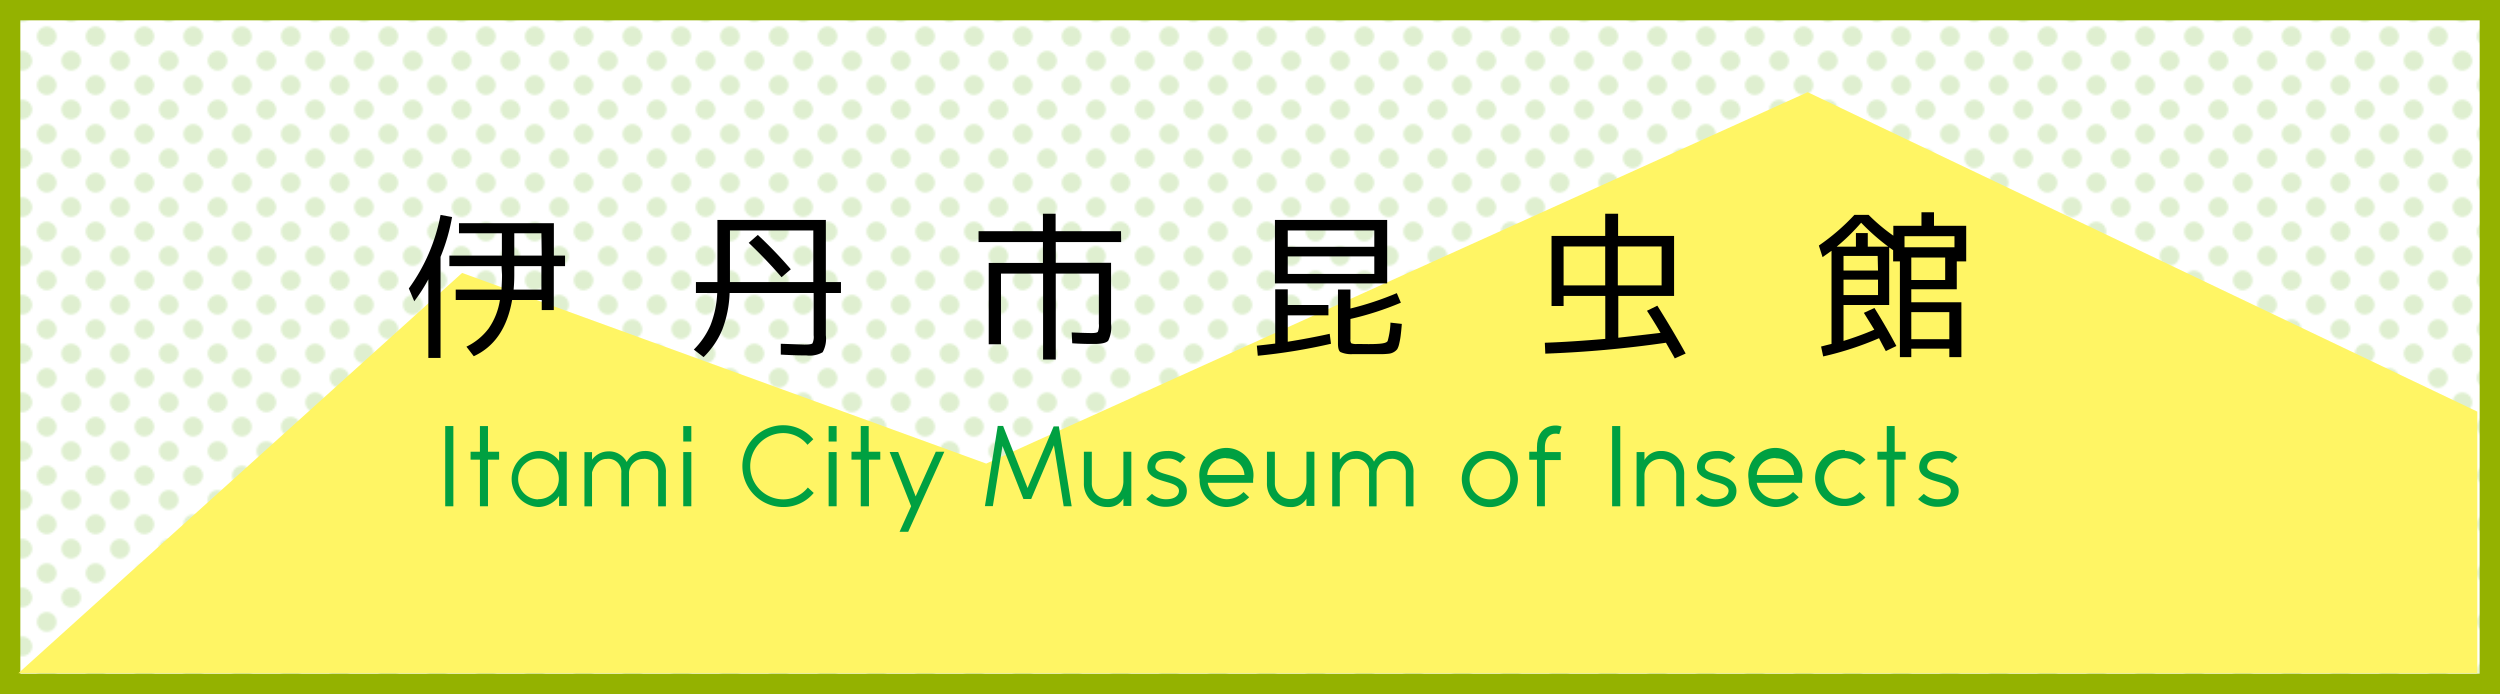
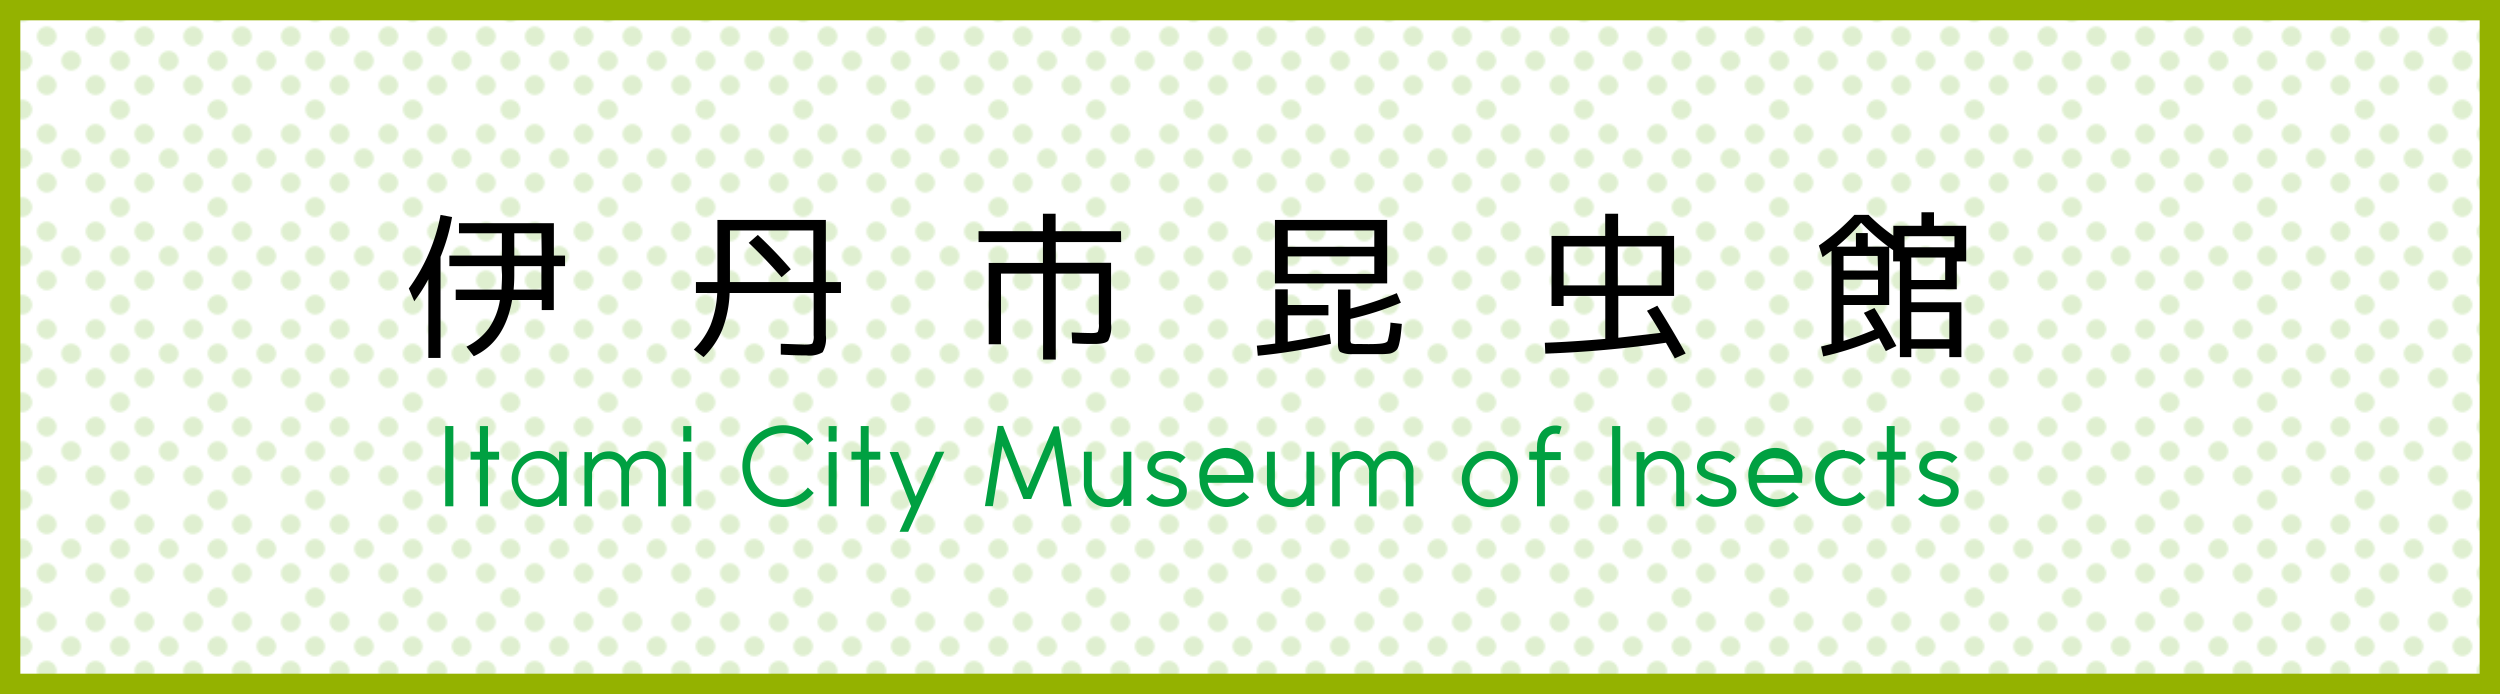
<svg xmlns="http://www.w3.org/2000/svg" viewBox="0 0 368.86 102.4">
  <defs>
    <pattern id="_6_dpi_40_3" data-name="6 dpi 40% 3" width="48" height="48" patternTransform="translate(28.5 113.36) scale(0.3)" patternUnits="userSpaceOnUse" viewBox="0 0 48 48">
      <rect width="48" height="48" fill="none" />
      <path d="M24,52.8A4.8,4.8,0,1,0,19.2,48,4.8,4.8,0,0,0,24,52.8Z" fill="#aed889" />
      <path d="M48,52.8A4.8,4.8,0,1,0,43.2,48,4.8,4.8,0,0,0,48,52.8Z" fill="#aed889" />
      <path d="M24,28.8A4.8,4.8,0,1,0,19.2,24,4.8,4.8,0,0,0,24,28.8Z" fill="#aed889" />
      <path d="M48,28.8A4.8,4.8,0,1,0,43.2,24,4.8,4.8,0,0,0,48,28.8Z" fill="#aed889" />
      <path d="M36,40.8A4.8,4.8,0,1,0,31.2,36,4.8,4.8,0,0,0,36,40.8Z" fill="#aed889" />
      <path d="M12,40.8A4.8,4.8,0,1,0,7.2,36,4.8,4.8,0,0,0,12,40.8Z" fill="#aed889" />
-       <path d="M36,16.8A4.8,4.8,0,1,0,31.2,12,4.8,4.8,0,0,0,36,16.8Z" fill="#aed889" />
      <path d="M12,16.8A4.8,4.8,0,1,0,7.2,12,4.8,4.8,0,0,0,12,16.8Z" fill="#aed889" />
      <path d="M0,52.8A4.8,4.8,0,0,0,4.8,48,4.8,4.8,0,0,0,0,43.2a4.8,4.8,0,0,0,0,9.6Z" fill="#aed889" />
      <path d="M0,28.8A4.8,4.8,0,0,0,4.8,24,4.8,4.8,0,0,0,0,19.2a4.8,4.8,0,0,0,0,9.6Z" fill="#aed889" />
      <path d="M24,4.8A4.8,4.8,0,0,0,28.8,0a4.8,4.8,0,0,0-9.6,0A4.8,4.8,0,0,0,24,4.8Z" fill="#aed889" />
      <path d="M48,4.8A4.8,4.8,0,0,0,52.8,0a4.8,4.8,0,0,0-9.6,0A4.8,4.8,0,0,0,48,4.8Z" fill="#aed889" />
      <path d="M0,4.8A4.8,4.8,0,0,0,4.8,0,4.8,4.8,0,0,0,0-4.8,4.8,4.8,0,0,0-4.8,0,4.8,4.8,0,0,0,0,4.8Z" fill="#aed889" />
    </pattern>
  </defs>
  <g id="レイヤー_2" data-name="レイヤー 2">
    <g id="レイヤー_1-2" data-name="レイヤー 1">
      <rect x="1.5" y="1.5" width="365.86" height="99.4" fill="#fff" />
      <rect x="1.5" y="1.5" width="365.86" height="99.4" opacity="0.4" fill="url(#_6_dpi_40_3)" />
      <path d="M365.86,3V99.4H3V3H365.86m3-3H0V102.4H368.86V0Z" fill="#94b200" />
-       <polygon points="2.71 99.33 68.18 40.27 145.51 68.4 266.71 13.6 365.51 60.73 365.51 99.33 2.71 99.33" fill="#fff564" />
      <path d="M65,37.9V52.81H63.2V41.21a23.57,23.57,0,0,1-2.08,3.24l-.8-1.89A26.87,26.87,0,0,0,65,31.71l1.7.31A28.42,28.42,0,0,1,65,37.9Zm9,1.37H66.3V37.71h7.75V34.42H67.72V32.93h14v4.78h1.65v1.56H81.71v6.48H79.93V44.26H75.56q-1.08,6.2-5.66,8.3l-1.08-1.41a9,9,0,0,0,3.28-2.69,10,10,0,0,0,1.66-4.2H67.24V42.73H74c0-.45.07-1.17.07-2.17Zm1.73,3.46h4.15V39.27H75.88v1.29C75.88,41.38,75.84,42.1,75.78,42.73Zm4.15-8.31H75.88v3.29h4.05Z" />
      <path d="M102.68,43.23V41.62h3.17V32.45h16v9.17h2.23v1.61h-2.23v6.24a4.14,4.14,0,0,1-.47,2.5,3.83,3.83,0,0,1-2.39.47c-.41,0-1.68,0-3.79-.12l0-1.6,3.48.12c.68,0,1.07-.06,1.19-.18a2.19,2.19,0,0,0,.18-1.19V43.23H107.65a16.56,16.56,0,0,1-1.08,5.4,12.21,12.21,0,0,1-2.76,4.06l-1.44-1.11A11.6,11.6,0,0,0,104.82,48a14.66,14.66,0,0,0,1-4.76Zm5-1.61H120V34H107.7v7.61Zm2.78-5.78,1.35-1.18a62.08,62.08,0,0,1,4.87,5.07l-1.37,1.17C113.75,39.09,112.13,37.41,110.48,35.84Z" />
      <path d="M165.42,35.72h-9.65v3.05h8.16v9a4.5,4.5,0,0,1-.42,2.5q-.42.48-2.1.48c-.67,0-1.74,0-3.21-.1l-.08-1.6c1.43.06,2.4.09,2.93.09s.82-.06.93-.18a2.58,2.58,0,0,0,.15-1.19V40.37h-6.36V53.05H153.9V40.37h-6.21V50.79h-1.81v-12h8V35.72h-9.5V34.11h9.5V31.54h1.87v2.57h9.65Z" />
      <path d="M196.38,50.72a84.83,84.83,0,0,1-10.8,1.77L185.44,51c1.13-.11,2-.22,2.71-.31v-8H190V45H196v1.53H190v3.89c2-.32,4.11-.71,6.19-1.17ZM190,41.81h-1.89V32.45h16.56v9.36Zm0-5.4h12.77V34H190Zm0,1.42v2.59h12.77V37.83Zm11.81,12.94c.42,0,1,0,1.68-.05s1.12-.17,1.25-.41a11.42,11.42,0,0,0,.41-2.57,1.15,1.15,0,0,0,0-.14l1.68.19c-.06.77-.12,1.34-.17,1.73a10.32,10.32,0,0,1-.21,1.17,2.92,2.92,0,0,1-.29.82,1.71,1.71,0,0,1-.48.42,1.84,1.84,0,0,1-.7.25,10.16,10.16,0,0,1-1,.07c-.46,0-1.2,0-2.21,0s-1.77,0-2.2,0a3.85,3.85,0,0,1-1.8-.31c-.24-.17-.36-.58-.36-1.22v-8h1.84v2.8a45.26,45.26,0,0,0,6.84-2.27l.6,1.41a44.45,44.45,0,0,1-7.44,2.4v3a.94.94,0,0,0,.11.58,1.89,1.89,0,0,0,.78.12C200.81,50.75,201.37,50.77,201.85,50.77Z" />
      <path d="M245,49.11c-.57-1-1.23-2.06-2-3.26l1.53-.75q2.38,3.8,4.18,7.06l-1.61.72c-.14-.28-.38-.69-.7-1.25l-.6-1.06A165.36,165.36,0,0,1,228,52.18l-.07-1.61q3.65-.12,8.92-.57V43.66H230.7v1.49h-1.78V34.81h7.92V31.54h1.9v3.27H247v8.85h-8.23v6.17C240.84,49.6,242.92,49.36,245,49.11Zm-14.3-7h6.14V36.36H230.7Zm8,0h6.46V36.36h-6.46Z" />
      <path d="M275,46.16l1.56-.72q1.77,2.84,3.24,5.61l-1.56.75c-.21-.4-.55-1-1-1.9A46.47,46.47,0,0,1,269,52.59l-.31-1.46.81-.21.73-.18V37l-1.32.94-.55-1.71a31.55,31.55,0,0,0,5.25-4.53h2.09a26.88,26.88,0,0,0,3.65,3.07V33.32h4.15v-2h1.85v2h4.75v5.25h-1.39v4.11H282V44.6h7.39v8.09h-1.78V51.44H282v1.25h-1.68V38.57h-1V36.92l-.29-.21-.29-.2V45H272v5.3a45,45,0,0,0,4.54-1.66Zm3.6-9.77a32.44,32.44,0,0,1-4-3.53A30.4,30.4,0,0,1,271,36.39h2.83v-2h1.75v2Zm-1.56,1.37H272v2.16h5.09ZM272,43.54h5.09V41.26H272Zm9-7.06h7.37V34.85H281Zm1,4.83h5V38h-5Zm0,8.74h5.61v-4H282Z" />
      <path d="M66.89,74.7h-1.2V62.86h1.2Z" fill="#00a041" />
      <path d="M73.64,66.65v1.17H72V74.7H70.81V67.82H69.43V66.65h1.38V62.86H72v3.79Z" fill="#00a041" />
      <path d="M82.49,66.65h1.13v8H82.49V73.18a3.89,3.89,0,0,1-3,1.63,4.14,4.14,0,0,1-.11-8.27A3.61,3.61,0,0,1,82.49,68Zm-3.12,7a3,3,0,1,0-2.92-3A3,3,0,0,0,79.37,73.68Z" fill="#00a041" />
      <path d="M95.13,66.54a3,3,0,0,1,3.12,3.17v5H97.11V69.77a2,2,0,0,0-2.22-2.06,2.11,2.11,0,0,0-2.08,2v5H91.67V69.77a1.9,1.9,0,0,0-2.14-2.06c-1.7,0-2.18,2-2.18,2v5H86.23v-8h1.12v1.12a3,3,0,0,1,2.38-1.23,2.9,2.9,0,0,1,2.74,1.57A3,3,0,0,1,95.13,66.54Z" fill="#00a041" />
      <path d="M102,65.15h-1.19V62.86H102Zm0,9.55h-1.19v-8H102Z" fill="#00a041" />
      <path d="M119.19,71.93l.87.8a5.77,5.77,0,0,1-4.49,2.08,6,6,0,0,1,0-12.07A5.79,5.79,0,0,1,120,64.81l-.86.82a4.6,4.6,0,0,0-3.56-1.73,4.89,4.89,0,0,0,0,9.78A4.63,4.63,0,0,0,119.19,71.93Z" fill="#00a041" />
      <path d="M123.44,65.15h-1.18V62.86h1.18Zm0,9.55h-1.18v-8h1.18Z" fill="#00a041" />
      <path d="M129.88,66.65v1.17h-1.67V74.7H127V67.82h-1.37V66.65H127V62.86h1.17v3.79Z" fill="#00a041" />
      <path d="M138.07,66.65h1.26L134,78.46h-1.27l1.7-3.77-3.17-8h1.26l2.58,6.55Z" fill="#00a041" />
      <path d="M158.12,74.7h-1.18l-1.44-9-3.35,7.92H151l-3.09-7.82-1.42,8.88h-1.17l1.89-11.84H148L151.61,72l3.85-9.09h.77Z" fill="#00a041" />
      <path d="M165.75,66.65h1.17v8h-1.17V73.56a2.59,2.59,0,0,1-2.43,1.25,3.41,3.41,0,0,1-3.4-3.52V66.65h1.17v4.64a2.31,2.31,0,0,0,2.28,2.35c2.38,0,2.38-2.54,2.38-2.54Z" fill="#00a041" />
      <path d="M169.12,73.64l.85-.78a3,3,0,0,0,2.08.8c1.17,0,1.8-.45,1.89-1.12.26-2-5.42-.91-4.56-4.29.3-1,1.17-1.71,2.88-1.71a3.89,3.89,0,0,1,2.67.94l-.8.83a2.59,2.59,0,0,0-1.85-.65c-1.12,0-1.73.38-1.81,1.13-.19,1.64,4.64.82,4.64,3.65,0,2-2.16,2.34-3.12,2.34A4.1,4.1,0,0,1,169.12,73.64Z" fill="#00a041" />
      <path d="M183.48,72.59l.83.78A5,5,0,0,1,181,74.81a4,4,0,0,1-4-4.06,4,4,0,1,1,7.89,0v.48h-6.69A2.89,2.89,0,0,0,181,73.66,3.54,3.54,0,0,0,183.48,72.59Zm-2.56-5a2.68,2.68,0,0,0-2.8,2.49h5.49A2.6,2.6,0,0,0,180.92,67.63Z" fill="#00a041" />
      <path d="M192.76,66.65h1.17v8h-1.17V73.56a2.59,2.59,0,0,1-2.43,1.25,3.41,3.41,0,0,1-3.4-3.52V66.65h1.17v4.64a2.31,2.31,0,0,0,2.27,2.35c2.39,0,2.39-2.54,2.39-2.54Z" fill="#00a041" />
      <path d="M205.43,66.54a3,3,0,0,1,3.12,3.17v5h-1.13V69.77a2,2,0,0,0-2.23-2.06,2.11,2.11,0,0,0-2.08,2v5H202V69.77a1.9,1.9,0,0,0-2.14-2.06c-1.7,0-2.18,2-2.18,2v5h-1.12v-8h1.12v1.12A3,3,0,0,1,200,66.54a2.89,2.89,0,0,1,2.73,1.57A3,3,0,0,1,205.43,66.54Z" fill="#00a041" />
      <path d="M219.83,66.54a4.14,4.14,0,1,1-4.15,4.13A4.15,4.15,0,0,1,219.83,66.54Zm0,7.14a3,3,0,1,0-3-3A3,3,0,0,0,219.83,73.68Z" fill="#00a041" />
      <path d="M227.94,66v.7h2.34v1.18h-2.34V74.7h-1.17V67.83h-1.14V66.65h1.14V66c0-3.39,2.77-3.44,3.63-3.06l-.33,1.12C229,63.75,227.94,64.31,227.94,66Z" fill="#00a041" />
      <path d="M239.06,74.7h-1.2V62.86h1.2Z" fill="#00a041" />
      <path d="M245.09,66.54a3.34,3.34,0,0,1,3.4,3.52V74.7h-1.17V70.06A2.31,2.31,0,0,0,245,67.71a2.38,2.38,0,0,0-2.37,2.41V74.7h-1.16v-8h1.16v1.18A2.75,2.75,0,0,1,245.09,66.54Z" fill="#00a041" />
      <path d="M250.21,73.64l.85-.78a2.92,2.92,0,0,0,2.08.8c1.17,0,1.79-.45,1.89-1.12.25-2-5.43-.91-4.56-4.29.3-1,1.16-1.71,2.88-1.71a3.89,3.89,0,0,1,2.67.94l-.8.83a2.65,2.65,0,0,0-1.86-.65c-1.12,0-1.73.38-1.81,1.13-.19,1.64,4.65.82,4.65,3.65,0,2-2.16,2.34-3.12,2.34A4.09,4.09,0,0,1,250.21,73.64Z" fill="#00a041" />
      <path d="M264.56,72.59l.84.78a5,5,0,0,1-3.35,1.44A4.05,4.05,0,0,1,258,70.75a4,4,0,1,1,7.89,0v.48H259.2a2.89,2.89,0,0,0,2.85,2.43A3.51,3.51,0,0,0,264.56,72.59Zm-2.56-5a2.68,2.68,0,0,0-2.8,2.49h5.49A2.58,2.58,0,0,0,262,67.63Z" fill="#00a041" />
      <path d="M272.24,66.54a4.22,4.22,0,0,1,3,1.28l-.84.78a3.23,3.23,0,0,0-2.2-1,3.06,3.06,0,0,0-3.05,3,3.09,3.09,0,0,0,3.09,3,3,3,0,0,0,2.14-1l.85.8a4.22,4.22,0,0,1-3.14,1.26,4.14,4.14,0,1,1,.11-8.27Z" fill="#00a041" />
      <path d="M281.17,66.65v1.17h-1.66V74.7h-1.17V67.82H277V66.65h1.38V62.86h1.17v3.79Z" fill="#00a041" />
      <path d="M283,73.64l.85-.78a3,3,0,0,0,2.08.8c1.17,0,1.79-.45,1.89-1.12.26-2-5.43-.91-4.56-4.29.3-1,1.17-1.71,2.88-1.71a3.89,3.89,0,0,1,2.67.94l-.8.83a2.62,2.62,0,0,0-1.85-.65c-1.12,0-1.73.38-1.81,1.13-.19,1.64,4.64.82,4.64,3.65,0,2-2.16,2.34-3.12,2.34A4.1,4.1,0,0,1,283,73.64Z" fill="#00a041" />
    </g>
  </g>
</svg>